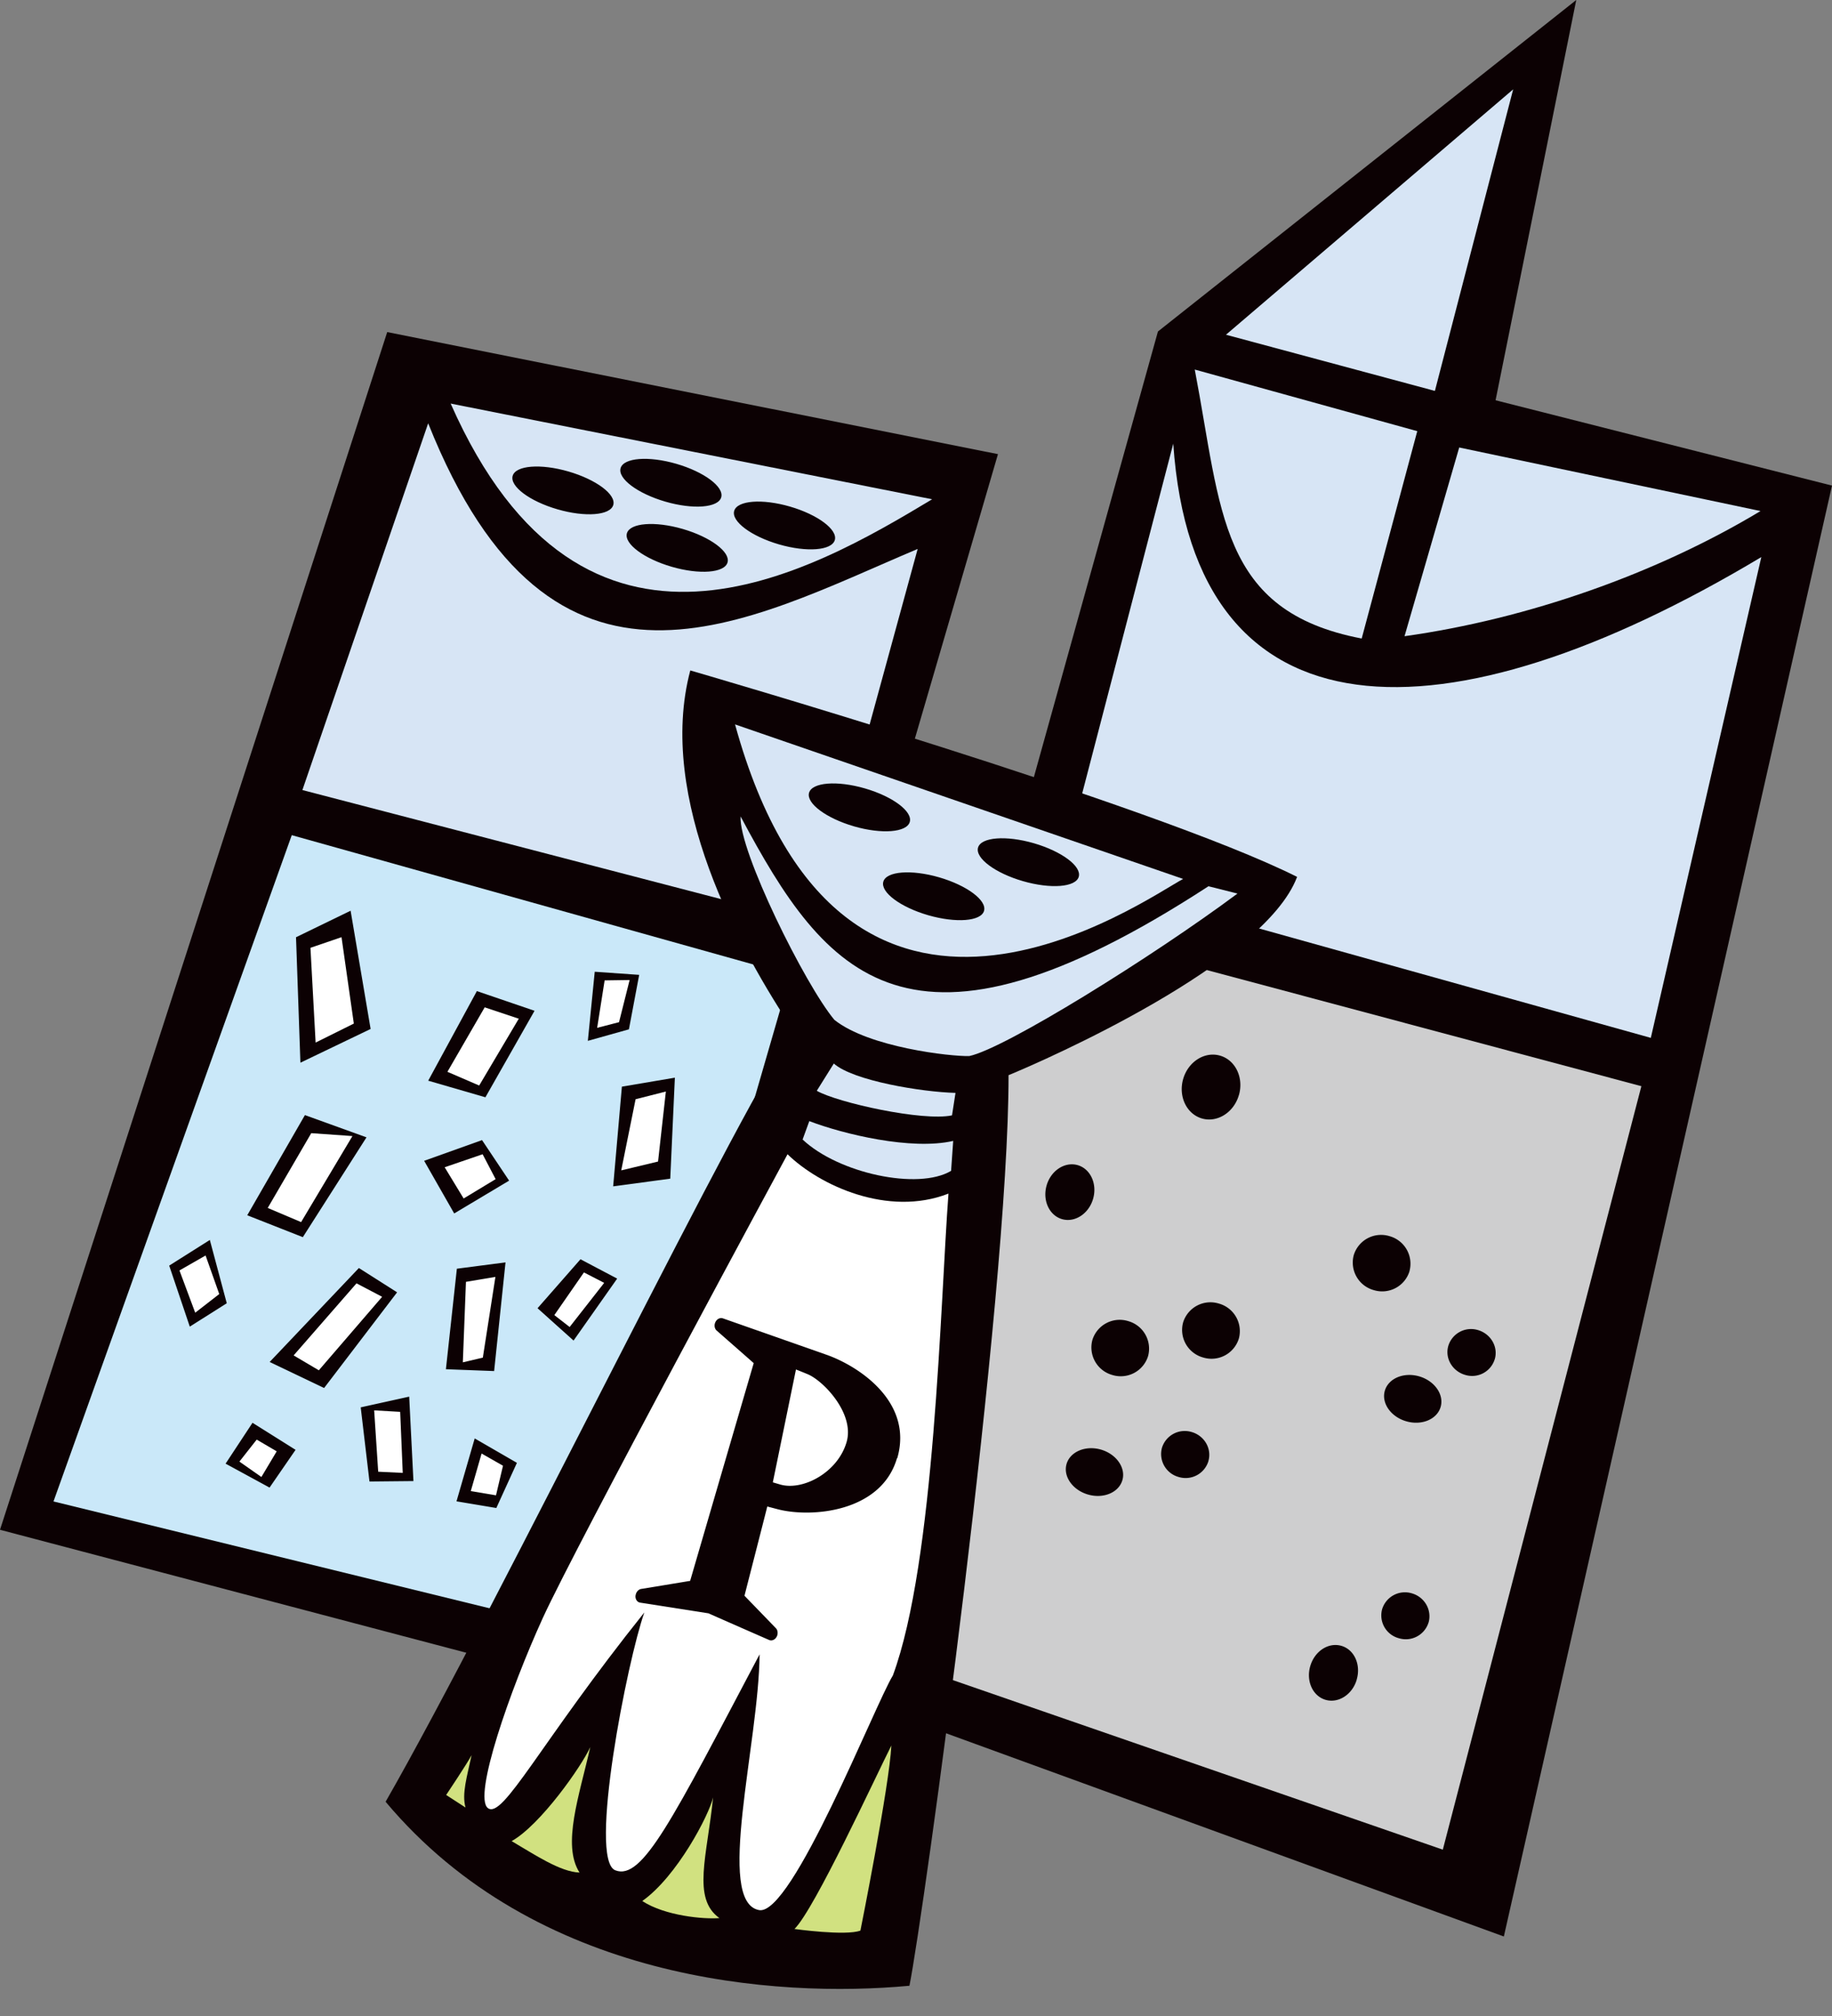
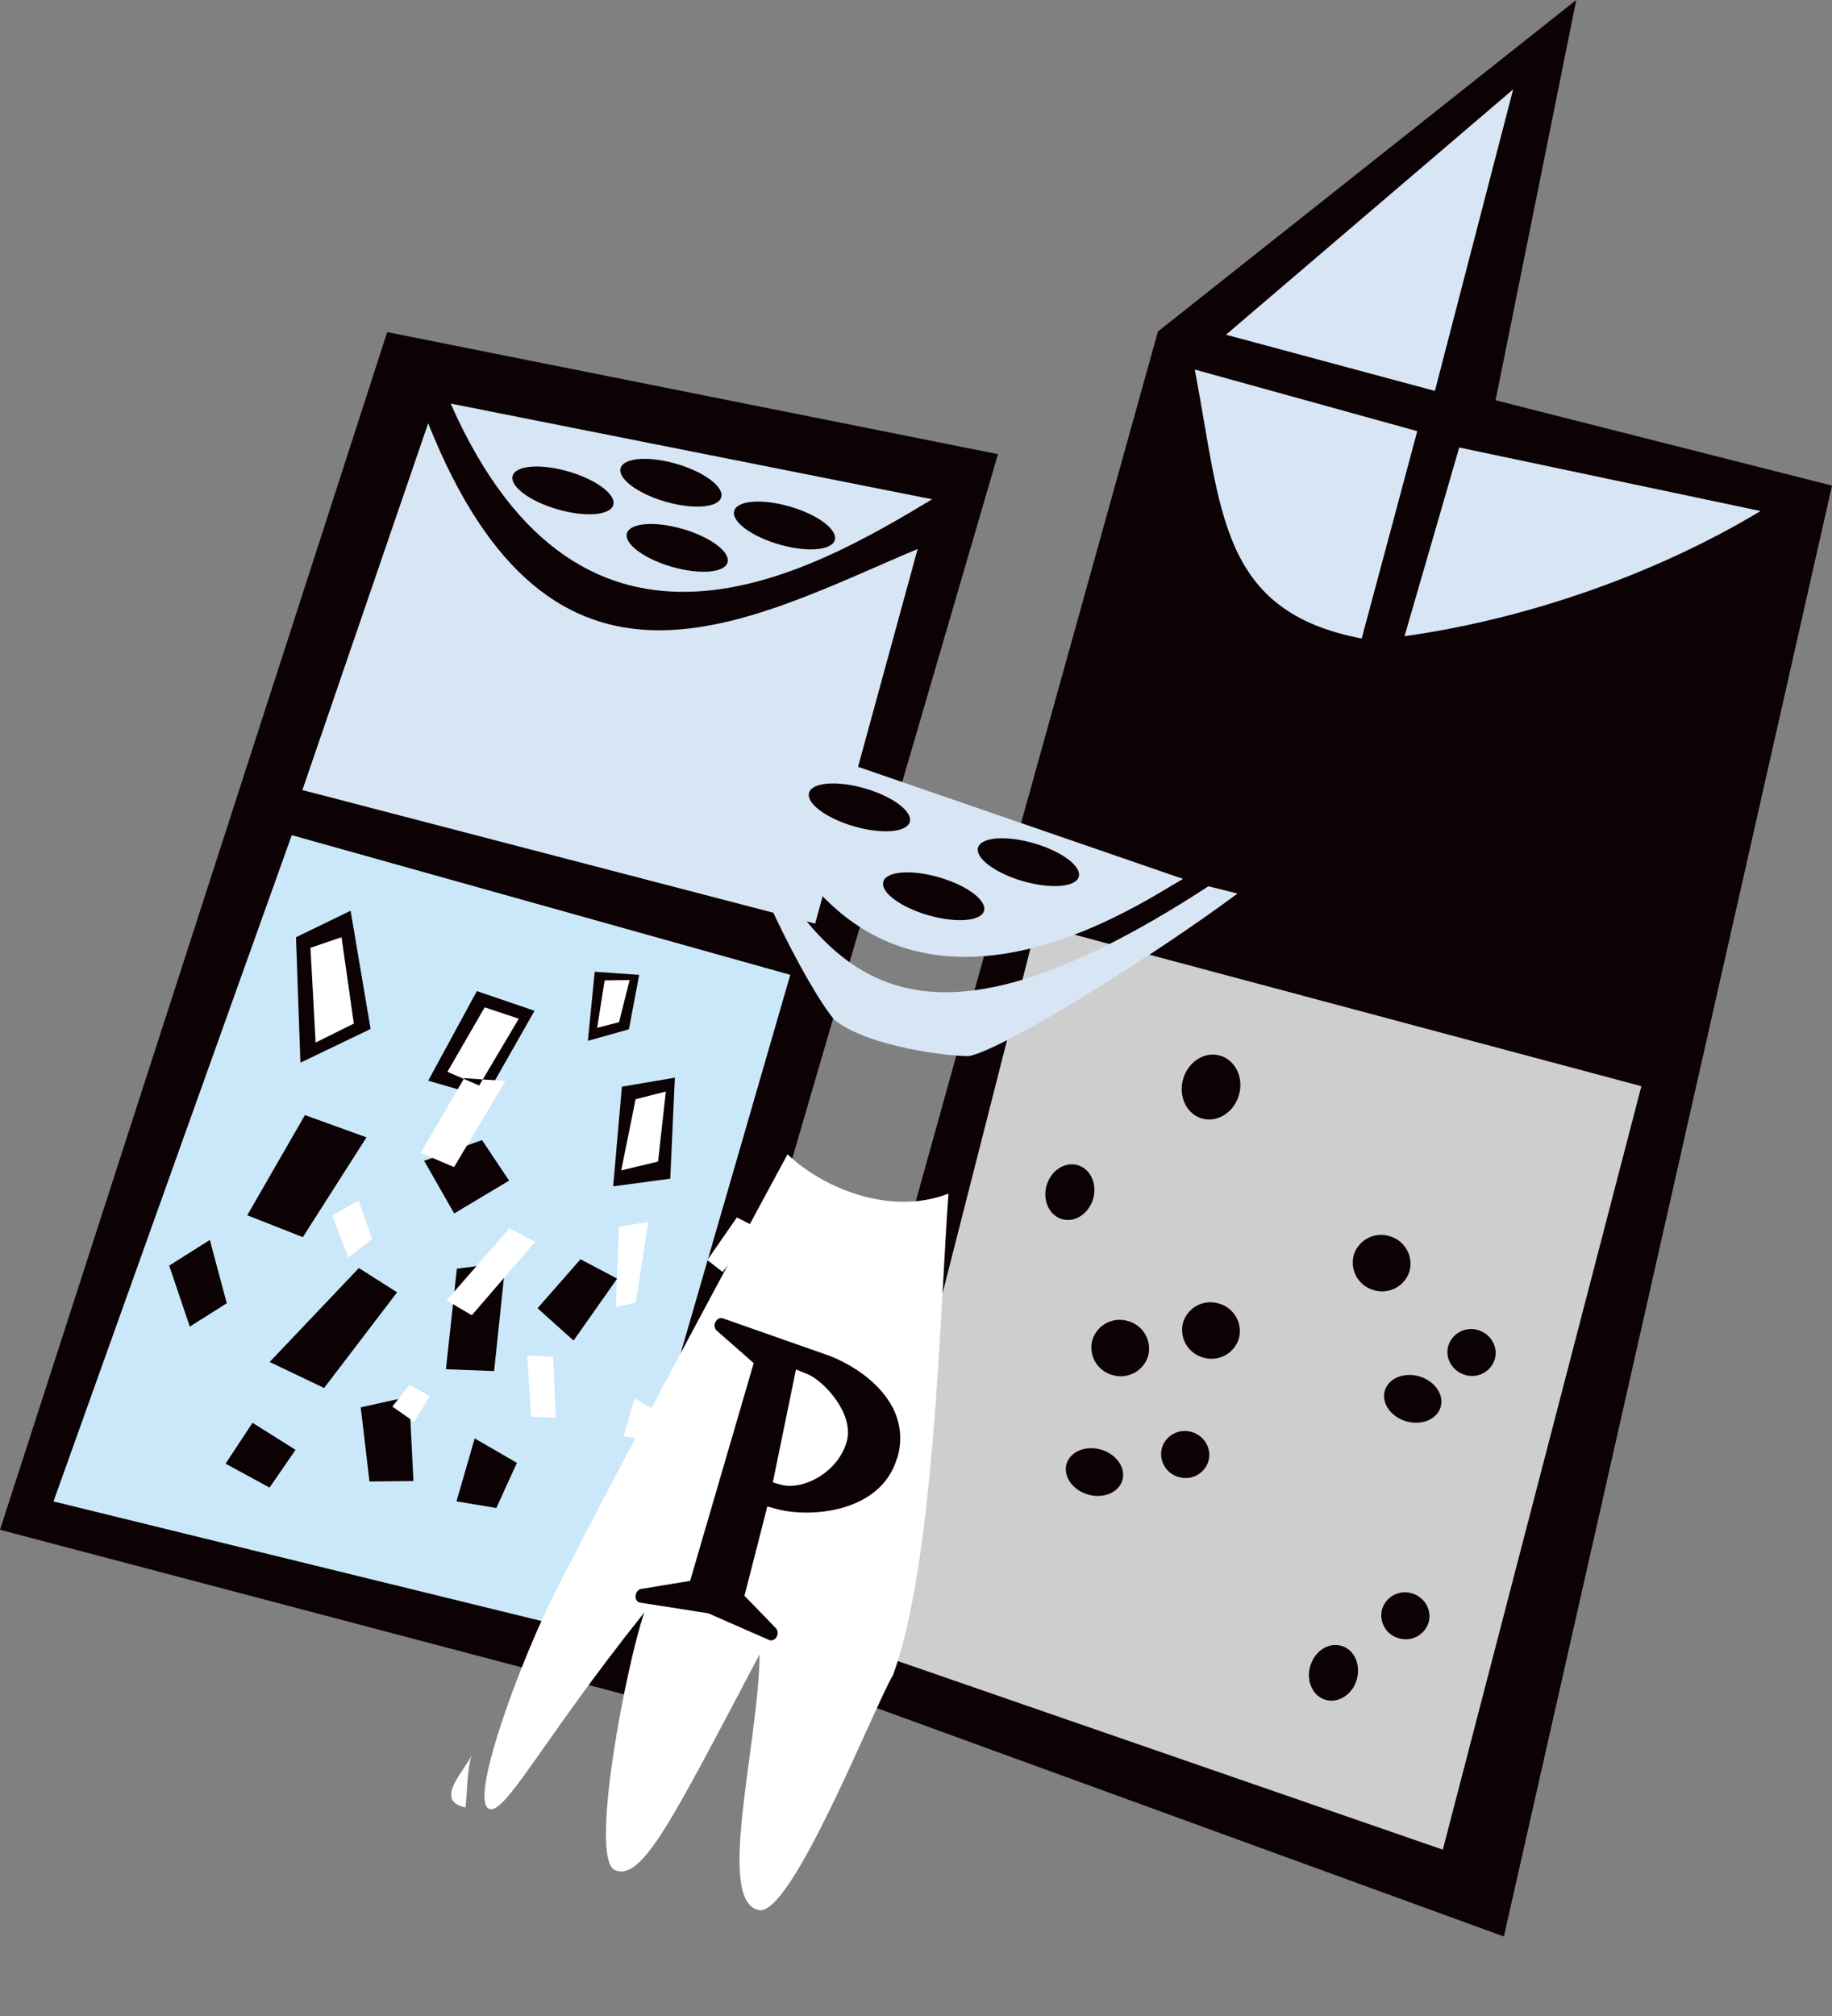
<svg xmlns="http://www.w3.org/2000/svg" width="50" height="55" fill="none" viewBox="0 0 50 55">
  <rect x="0" y="0" width="50" height="55" fill="#808080" stroke="none" />
  <path fill="#0C0103" d="m10.568 9.06 16.669 3.33-9.909 33.913L0 41.735 10.568 9.06Z" />
  <path fill="#CAE8F9" d="m7.964 22.785 13.605 3.81-5.22 18.014L1.46 40.962l6.503-18.177Z" />
  <path fill="#0C0103" d="M43.02 0 31.603 9.044 21.4 45.677l19.644 7.154L50 13.248l-9.182-2.328L43.02 0Z" />
  <path fill="#D7E5F5" d="m39.162 10.665 2.136-8.227-7.838 6.694 5.702 1.533Zm.663 1.546-1.492 5.146c3.367-.471 6.886-1.71 9.716-3.415l-8.224-1.734v.003Zm-1.147-.449-6.07-1.68c.739 3.854.66 6.593 4.556 7.338l1.517-5.658h-.003Z" />
-   <path fill="#D7E5F5" d="m32.021 12.104-3.053 11.721 16.087 4.49 3.016-13.117c-8.614 5.156-15.487 5.156-16.05-3.097v.003Z" />
  <path fill="#CECECF" d="m44.797 29.634-5.419 20.828-16.103-5.57 5.014-19.669 16.508 4.41Z" />
  <path fill="#0C0103" d="M33.813 29.877c.137-.473-.093-.955-.513-1.077-.42-.122-.871.163-1.008.636-.137.474.092.956.512 1.078.42.121.871-.164 1.008-.637Zm4.655 4.803a.78.78 0 0 0-.547-.956.78.78 0 0 0-.973.516.78.78 0 0 0 .547.957.78.78 0 0 0 .974-.516Zm.851 3.703c-.098.339-.518.515-.94.392-.42-.122-.681-.496-.584-.832.098-.34.519-.515.94-.393.42.123.681.497.584.833Zm1.476-1.301a.645.645 0 0 1-.81.427c-.349-.103-.556-.458-.456-.794a.649.649 0 0 1 .81-.428c.35.104.557.459.456.798v-.003Zm-1.806 7.182a.65.65 0 0 1-.81.43.644.644 0 0 1-.456-.795.65.65 0 0 1 .81-.43c.35.1.553.459.456.798v-.003Zm-1.96 1.558c-.116.405-.497.653-.848.553-.352-.1-.54-.512-.421-.92.12-.41.496-.654.848-.554.352.1.54.512.42.92Zm-6.396-5.442c-.098.34-.519.516-.94.393-.42-.122-.681-.496-.584-.832.097-.336.518-.515.94-.393.42.123.681.497.584.833Zm2.347-.515a.65.65 0 0 1-.811.43.649.649 0 0 1-.456-.797.65.65 0 0 1 .81-.43c.35.1.557.458.456.797Zm-1.646-2.868a.78.78 0 0 0-.547-.956.78.78 0 0 0-.973.516.78.78 0 0 0 .547.956.78.78 0 0 0 .973-.516Zm2.477-.477a.78.78 0 0 0-.547-.957.78.78 0 0 0-.974.516.78.78 0 0 0 .547.956.78.78 0 0 0 .974-.516Zm-3.978-3.813c.118-.406-.07-.818-.42-.92-.35-.1-.73.146-.848.553-.117.407.07.818.42.92.35.101.73-.146.848-.553Z" />
  <path fill="#D7E5F5" d="m12.3 11.01 13.14 2.611c-3.296 1.983-9.513 5.599-13.14-2.61Z" />
  <path fill="#D7E5F5" d="m25.044 14.982-2.796 10.216-13.995-3.644 3.433-10.006c3.39 8.514 8.69 5.4 13.355 3.43l.003.004Z" />
  <path fill="#fff" d="M12.704 49.309c-.895-.18.01-1.034.167-1.426-.13.443-.113.964-.167 1.426Z" />
-   <path fill="#0C0103" d="M18.836 18.29s12.604 3.647 16.565 5.633c-.892 2.371-6.848 4.988-7.875 5.41.006 6.097-2.325 22.957-2.705 24.842-3.644.34-10.191-.122-14.297-5.02 3-5.227 10.046-19.726 11.159-20.998-1.499-2.227-3.773-6.38-2.843-9.867h-.004Z" />
  <path fill="#D7E5F5" d="m20.061 19.763 12.23 4.216c-1.04.547-9.289 6.468-12.23-4.216Z" />
  <path fill="#D7E5F5" d="m32.976 24.177.798.201c-2.318 1.725-6.352 4.232-7.32 4.433-.499.015-2.742-.236-3.681-.987-.798-.952-2.617-4.62-2.56-5.55 2.324 4.363 4.577 7.234 12.767 1.906l-.004-.003Z" />
  <path fill="#0C0103" d="M24.83 22.424c-.081.286-.763.34-1.523.12-.757-.22-1.307-.629-1.226-.915.082-.286.764-.34 1.524-.12.76.22 1.307.63 1.225.915Zm-8.092-8.647c.082-.285-.466-.694-1.224-.914-.758-.22-1.44-.166-1.522.119-.083.284.465.694 1.223.913.758.22 1.44.167 1.523-.118Zm2.946-.209c.082-.285-.466-.694-1.224-.914-.758-.22-1.44-.167-1.522.118-.083.285.465.694 1.223.914.758.22 1.44.167 1.523-.118Zm3.1 1.166c.082-.285-.466-.694-1.224-.914-.758-.22-1.44-.167-1.522.118-.083.285.465.694 1.223.914.758.22 1.44.167 1.523-.118Zm-2.928.611c.083-.285-.465-.694-1.223-.914-.758-.22-1.44-.166-1.523.118-.082.285.466.694 1.224.914.758.22 1.44.167 1.522-.118Zm7.001 9.505c-.082.285-.764.338-1.524.119-.76-.22-1.307-.629-1.225-.915.081-.285.763-.339 1.523-.119.757.22 1.307.628 1.226.914Zm2.585-.93c-.082.285-.763.339-1.524.119-.76-.22-1.306-.629-1.225-.915.082-.285.763-.339 1.524-.119.757.22 1.307.628 1.225.914Z" />
-   <path fill="#D7E5F5" d="m22.757 29.015-.465.744c.569.324 2.9.84 3.691.67l.095-.613c-.905-.022-2.8-.33-3.324-.804l.003.003Zm-.669 1.571-.183.502c.974.92 3.151 1.392 4.053.855l.057-.817c-1.138.264-3-.185-3.927-.54Z" />
  <path fill="#fff" d="M25.886 32.565c-.223 2.968-.37 10.04-1.517 13.144-.494.807-2.752 6.562-3.65 6.402-1.204-.217-.007-4.555.012-6.977-2.381 4.505-3.198 6.185-3.94 5.89-.741-.295.33-5.724.795-7.034-2.85 3.563-3.857 5.649-4.27 5.338-.41-.311.598-3.214 1.5-5.19.904-1.976 6.678-12.648 6.678-12.648.874.852 2.74 1.716 4.389 1.075h.003Z" />
-   <path fill="#D1E180" d="M24.33 47.616c-.423.832-2.1 4.476-2.647 5.01 0 0 1.4.195 1.8.044 0 0 .791-3.949.845-5.054h.003Zm-4.693 4.712c-.424.037-1.489-.06-2.108-.465.95-.67 1.823-2.347 1.933-2.827-.16 1.595-.582 2.755.172 3.292h.003Zm-3.82-1.241c-.527-.019-1.215-.484-1.853-.858.785-.44 1.907-2.038 2.146-2.566-.296 1.316-.78 2.667-.293 3.424Zm-3.113-1.778c-.103-.377.041-.833.167-1.426-.11.213-.694 1.087-.694 1.087l.527.342v-.003Z" />
  <path fill="#0C0103" d="M24.488 39.784c.45-1.552-1.078-2.529-1.948-2.83l-2.811-.987c-.076-.025-.16.016-.201.097-.007.013-.01.026-.016.038-.022.075-.003.154.047.198 0 0 .867.76 1.012.889-.07.236-1.669 5.711-1.735 5.94-.188.032-1.335.22-1.335.22-.069.01-.125.07-.147.142-.003.016-.007.028-.01.047-.006.094.047.173.13.185l1.865.292c0 .004 1.65.726 1.65.726.072.032.16-.003.204-.081a.25.25 0 0 0 .022-.05c.018-.07.006-.145-.041-.192l-.855-.883c.047-.189.544-2.12.622-2.435l.274.072c.926.245 2.84.085 3.267-1.394l.006.006Zm-2.764-2.422c.144.056.31.125.31.125.428.17 1.298 1.072 1.072 1.854-.242.835-1.197 1.335-1.81 1.16l-.204-.06c.06-.286.556-2.709.632-3.08ZM8.08 25.569l1.489-.723.546 3.226-1.916.92-.12-3.423Zm4.935 1.47 1.574.537-1.341 2.36-1.561-.453 1.328-2.444Zm3.029 1.357.188-1.885 1.213.085-.28 1.486-1.121.314Zm.929 1.25 1.446-.245-.126 2.755-1.558.21.238-2.72Zm-3.078 2.564-1.499.895-.82-1.436 1.58-.565.739 1.106Zm-3.892-1.181-1.681-.607-1.574 2.733 1.517.597 1.738-2.724Zm-4.276 2.799.462 1.727-1.009.638-.562-1.665 1.109-.7Zm4.068.766 1.043.663-1.992 2.61-1.486-.71 2.435-2.563Zm-1.728 4.96-.71 1.03-1.2-.653.735-1.115 1.175.738Zm1.778-1.159 1.323-.292.116 2.303-1.2.012-.239-2.023Zm3.111.848 1.152.666-.562 1.232-1.087-.182.497-1.716Zm.53-1.837.311-2.966-1.328.173-.299 2.742 1.316.05Zm1.184-1.716.984.883 1.19-1.69-1.001-.528-1.172 1.336Z" />
-   <path fill="#fff" d="m8.473 25.858.848-.29.336 2.357-1.043.518-.141-2.585Zm4.756 1.624.93.31-1.081 1.823-.867-.374 1.018-1.76Zm3.273-.735.682-.01-.289 1.15-.597.154.204-1.294Zm.845 3.242.826-.21-.213 1.91-1.005.241.392-1.941Zm-4.175 1.501.355.679-.873.528-.518-.852 1.036-.355Zm-3.552-.496-1.125-.079-1.188 2.04.911.386 1.401-2.347Zm.11 4.018-1.716 1.966.688.406 1.728-2.005-.7-.367Zm-3.746.292-.656.509-.43-1.153.713-.408.373 1.052Zm1.022 3.971.546.32-.418.7-.6-.42.472-.6Zm3.317.876.669.032-.07-1.665-.71-.041.11 1.674Zm2.526.529.688.115.191-.807-.584-.333-.295 1.024Zm.329-3.642-.546.129.085-2.196.804-.135-.343 2.202Zm1.952-1.159.417.324.943-1.204-.553-.285-.808 1.165Z" />
+   <path fill="#fff" d="m8.473 25.858.848-.29.336 2.357-1.043.518-.141-2.585Zm4.756 1.624.93.31-1.081 1.823-.867-.374 1.018-1.76Zm3.273-.735.682-.01-.289 1.15-.597.154.204-1.294Zm.845 3.242.826-.21-.213 1.91-1.005.241.392-1.941ZZm-3.552-.496-1.125-.079-1.188 2.04.911.386 1.401-2.347Zm.11 4.018-1.716 1.966.688.406 1.728-2.005-.7-.367Zm-3.746.292-.656.509-.43-1.153.713-.408.373 1.052Zm1.022 3.971.546.32-.418.7-.6-.42.472-.6Zm3.317.876.669.032-.07-1.665-.71-.041.11 1.674Zm2.526.529.688.115.191-.807-.584-.333-.295 1.024Zm.329-3.642-.546.129.085-2.196.804-.135-.343 2.202Zm1.952-1.159.417.324.943-1.204-.553-.285-.808 1.165Z" />
</svg>